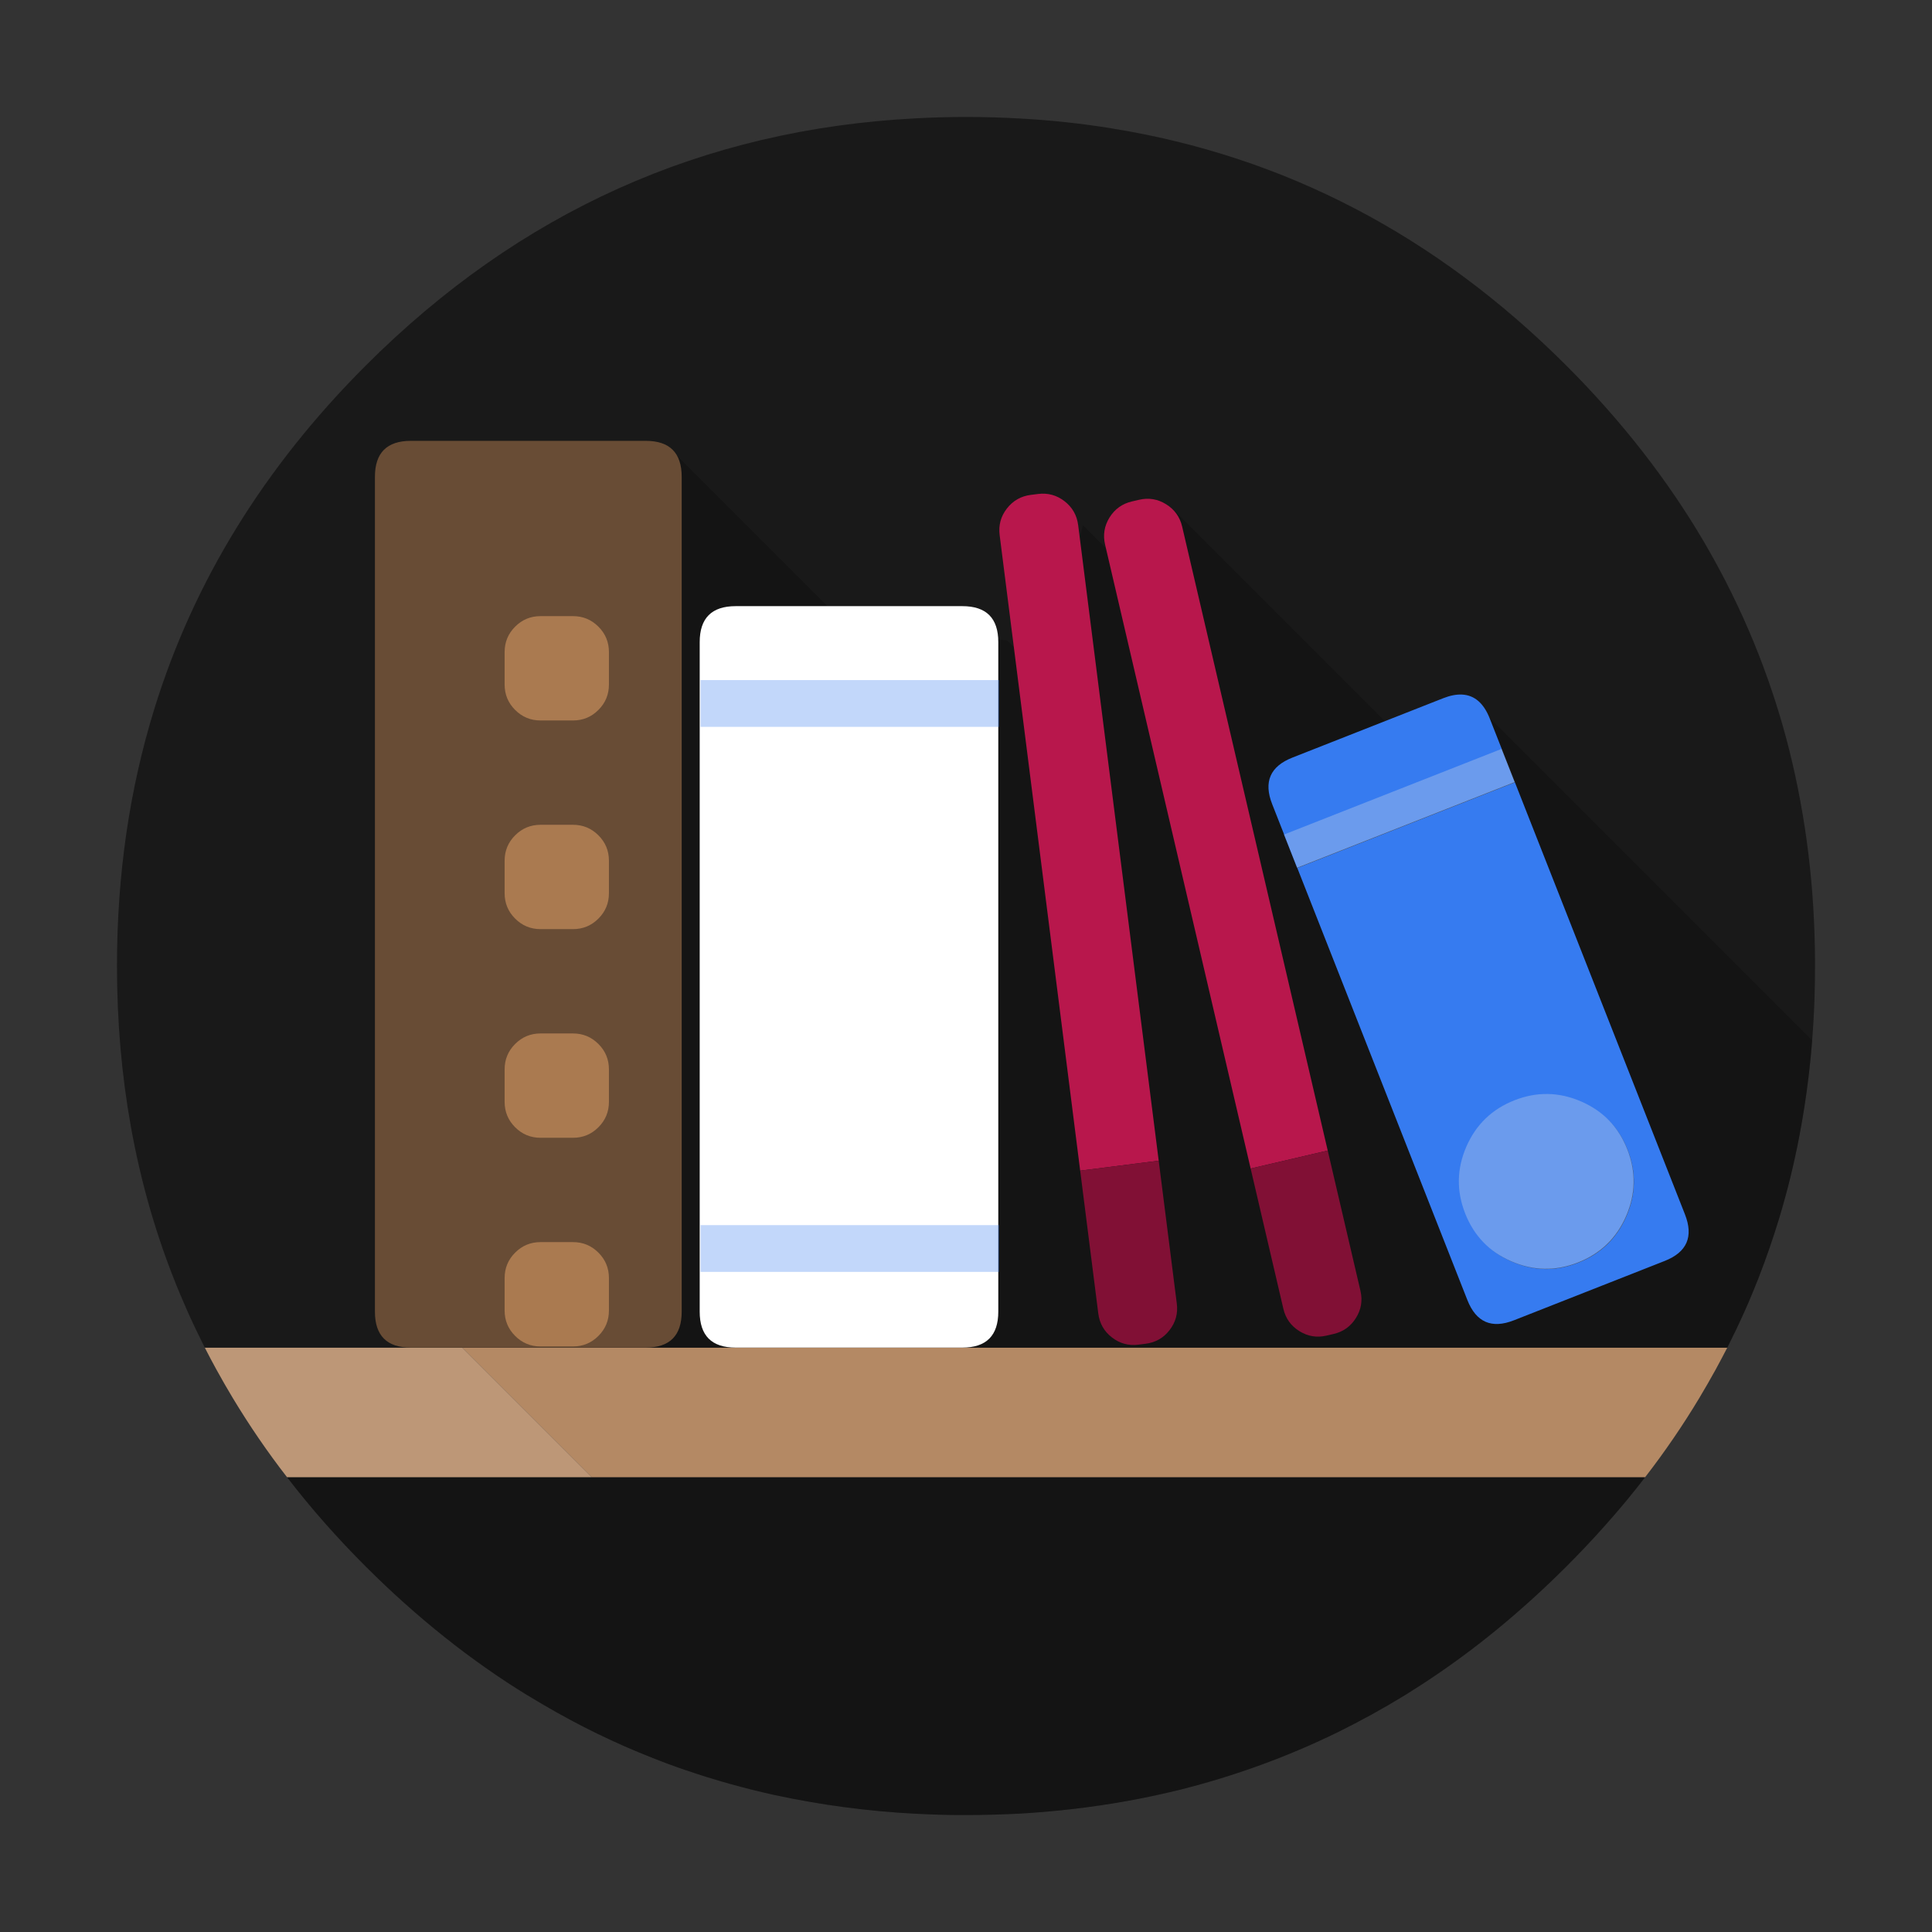
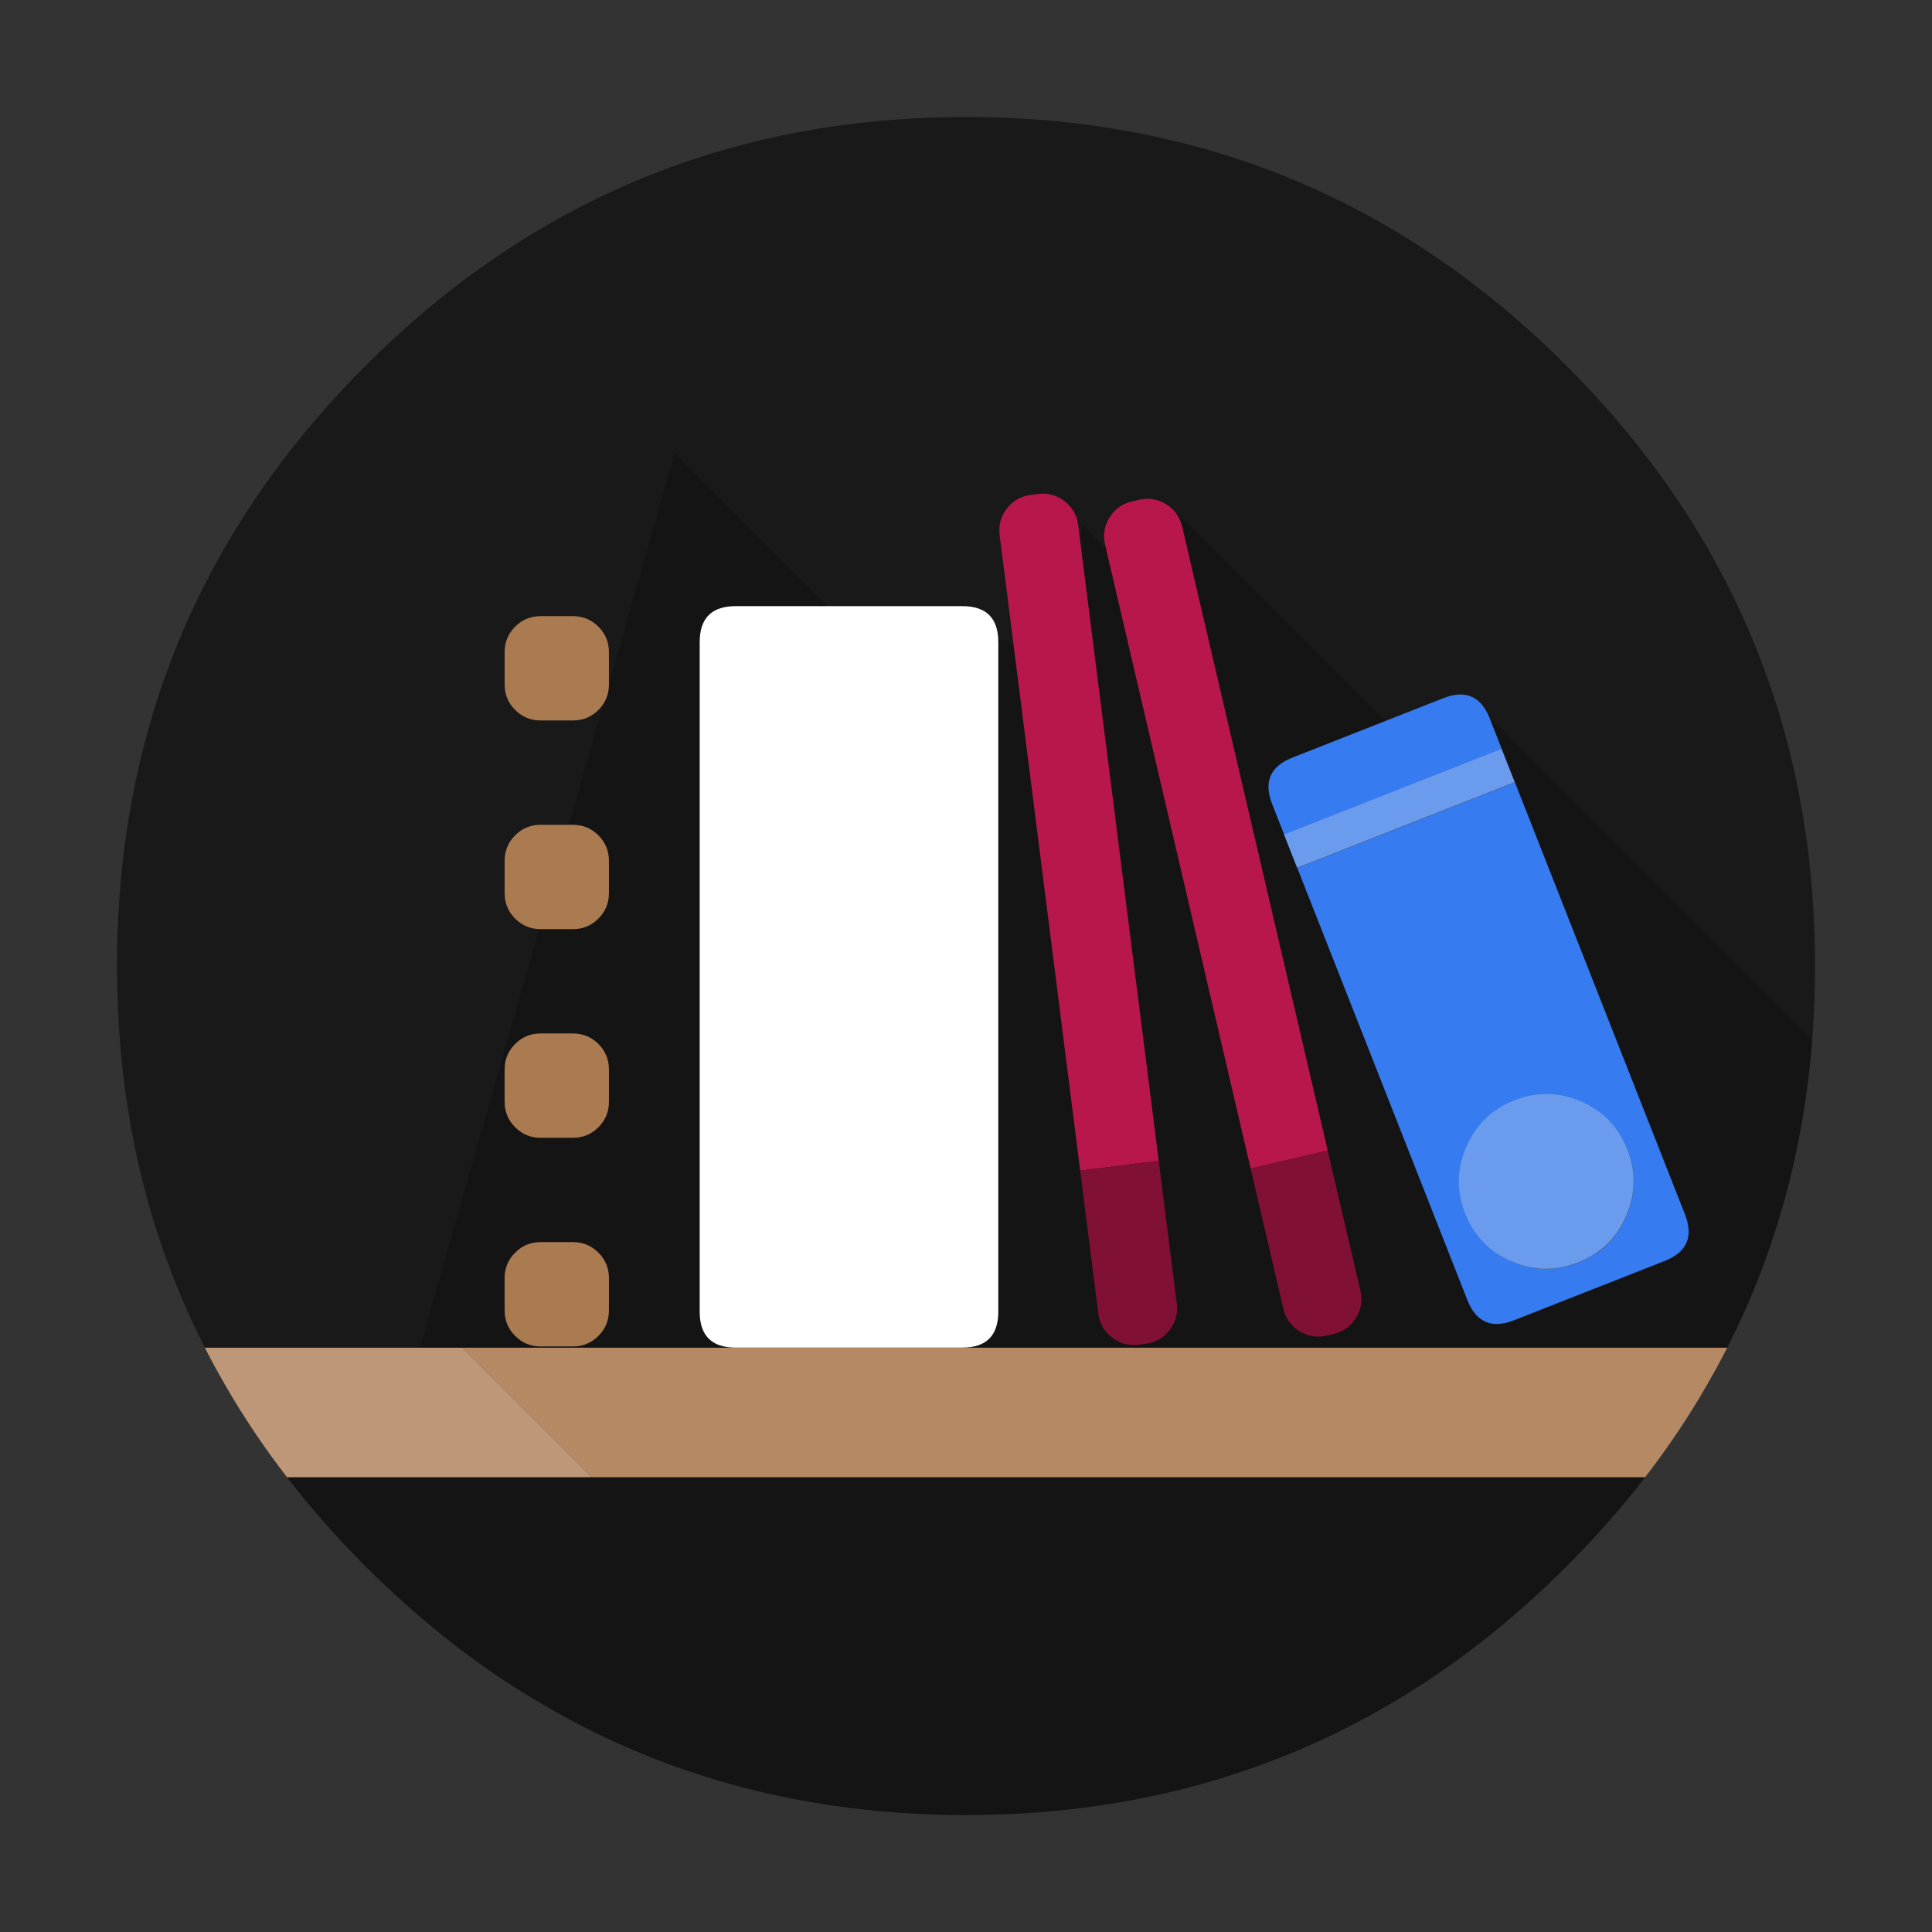
<svg xmlns="http://www.w3.org/2000/svg" xmlns:xlink="http://www.w3.org/1999/xlink" width="384pt" height="384pt" version="1.1" viewBox="0 0 384 384">
  <rect x="0" y="0" width="384" height="384" fill="#333333" stroke="none" />
  <defs>
    <filter id="alpha" width="100%" height="100%" x="0%" y="0%" filterUnits="objectBoundingBox">
      <feColorMatrix in="SourceGraphic" type="matrix" values="0 0 0 0 1 0 0 0 0 1 0 0 0 0 1 0 0 0 1 0" />
    </filter>
    <mask id="mask0">
      <g filter="url(#alpha)">
        <rect width="384" height="384" x="0" y="0" style="fill:rgb(0%,0%,0%);fill-opacity:0.302" />
      </g>
    </mask>
    <clipPath id="clip1">
      <rect width="384" height="384" x="0" y="0" />
    </clipPath>
    <g id="surface5" clip-path="url(#clip1)">
-       <path style="fill:rgb(21.176%,48.235%,94.117%)" d="M 198.598 144.469 L 198.598 135.172 L 139.246 135.172 L 139.246 144.469 Z M 198.598 252.797 L 198.598 243.5 L 139.246 243.5 L 139.246 252.797 Z M 198.598 252.797" />
-     </g>
+       </g>
    <mask id="mask1">
      <g filter="url(#alpha)">
        <rect width="384" height="384" x="0" y="0" style="fill:rgb(0%,0%,0%);fill-opacity:0.302" />
      </g>
    </mask>
    <clipPath id="clip2">
      <rect width="384" height="384" x="0" y="0" />
    </clipPath>
    <g id="surface8" clip-path="url(#clip2)">
      <path style="fill:rgb(90.196%,90.196%,90.196%)" d="M 301.098 155.492 L 298.477 148.84 L 255.23 165.863 L 257.848 172.516 Z M 301.098 155.492" />
    </g>
    <mask id="mask2">
      <g filter="url(#alpha)">
        <rect width="384" height="384" x="0" y="0" style="fill:rgb(0%,0%,0%);fill-opacity:0.302" />
      </g>
    </mask>
    <clipPath id="clip3">
      <rect width="384" height="384" x="0" y="0" />
    </clipPath>
    <g id="surface11" clip-path="url(#clip3)">
      <path style="fill:rgb(90.196%,90.196%,90.196%)" d="M 314.27 218.93 C 309.887 217.023 305.457 216.941 301 218.695 C 296.543 220.449 293.355 223.531 291.449 227.91 C 289.543 232.293 289.461 236.723 291.215 241.184 C 292.969 245.641 296.051 248.828 300.43 250.734 C 304.812 252.641 309.242 252.719 313.699 250.965 C 318.16 249.211 321.348 246.133 323.254 241.75 C 325.16 237.367 325.238 232.938 323.484 228.48 C 321.73 224.023 318.652 220.836 314.27 218.93 Z M 314.27 218.93" />
    </g>
  </defs>
  <g>
    <path style="fill:rgb(9.803%,9.803%,9.803%)" d="M 351.633 135.727 C 351.527 135.457 351.418 135.137 351.312 134.816 C 349.004 128.289 346.254 121.926 343.035 115.633 C 341.676 112.988 340.191 110.289 338.637 107.625 C 331.379 95.289 322.262 83.598 311.34 72.676 C 285.438 46.773 255.301 31.043 220.961 25.52 C 220.852 25.504 220.746 25.484 220.656 25.465 C 214.844 24.535 208.93 23.895 202.762 23.555 C 199.293 23.355 195.664 23.25 192 23.25 C 188.656 23.25 185.352 23.34 182.023 23.52 C 139.711 25.699 103.262 42.09 72.676 72.676 C 52.477 92.879 38.48 115.633 30.688 140.855 C 25.73 156.875 23.25 173.922 23.25 192 C 23.25 214.148 26.984 234.758 34.316 253.566 C 35.281 256.051 36.266 258.391 37.301 260.715 C 38.41 263.199 39.59 265.633 40.715 267.867 L 40.707 267.867 L 343.305 267.867 C 344.484 265.523 345.625 263.148 346.719 260.715 C 347.773 258.355 348.754 255.977 349.703 253.566 C 349.703 253.547 349.703 253.512 349.719 253.492 C 351.133 249.828 352.418 246.109 353.562 242.355 C 354.352 239.746 355.082 237.102 355.762 234.383 C 358.57 222.996 360.215 211.055 360.645 198.613 C 360.715 196.449 360.75 194.234 360.75 192 C 360.75 191.77 360.75 191.516 360.75 191.285 C 360.75 191.16 360.75 191.051 360.75 190.926 C 360.68 176.395 358.98 162.504 355.637 149.098 C 355.246 147.543 354.797 145.879 354.332 144.234 C 353.527 141.43 352.633 138.586 351.633 135.727 Z M 190.926 360.75 C 191.355 360.75 191.68 360.75 192 360.75 C 195.684 360.75 199.328 360.645 202.762 360.465 C 203.656 360.41 204.461 360.355 205.246 360.305 C 212.469 359.785 219.512 358.855 226.234 357.551 C 229.074 356.996 231.883 356.371 234.598 355.707 C 245.484 352.973 255.891 349.168 265.793 344.34 C 270.367 342.086 274.855 339.621 279.234 336.938 C 280.324 336.262 281.398 335.582 282.473 334.883 C 287.707 331.488 292.715 327.824 297.574 323.836 C 302.312 319.938 306.891 315.793 311.34 311.34 C 315.578 307.105 319.547 302.742 323.246 298.293 C 324.516 296.754 325.75 295.215 326.98 293.609 L 57.043 293.609 L 57.055 293.609 C 61.844 299.828 67.012 305.676 72.676 311.34 C 82.832 321.496 93.645 330.094 104.781 336.922 C 105.98 337.637 107.016 338.262 108.055 338.871 C 115.113 343 122.23 346.469 129.559 349.344 C 131.863 350.273 134.062 351.078 136.281 351.828 C 142.07 353.812 147.988 355.457 153.801 356.746 C 163.078 358.746 172.406 360 182.023 360.5 C 182.078 360.5 182.113 360.5 182.168 360.5 C 185.207 360.66 188.102 360.75 190.926 360.75 Z M 190.926 360.75" />
    <path style="fill:rgb(70.588%,53.725%,39.215%)" d="M 341.031 272.156 C 341.801 270.742 342.551 269.312 343.305 267.867 L 91.895 267.867 L 117.637 293.609 L 326.98 293.609 C 330.898 288.547 334.488 283.293 337.742 277.875 C 338.887 275.965 339.996 274.035 341.031 272.156 Z M 341.031 272.156" />
    <path style="fill:rgb(74.117%,59.215%,46.666%)" d="M 40.715 267.867 C 41.5 269.402 42.234 270.797 42.984 272.156 C 44.094 274.176 45.168 276.035 46.273 277.875 C 49.562 283.328 53.176 288.621 57.055 293.609 L 57.043 293.609 L 117.637 293.609 L 91.895 267.867 L 40.707 267.867" />
    <path style="fill:rgb(0%,0%,0%);fill-opacity:0.2" d="M 190.926 360.75 C 191.285 360.75 191.641 360.75 192 360.75 C 195.684 360.75 199.328 360.645 202.762 360.465 C 203.656 360.41 204.461 360.355 205.246 360.305 C 212.469 359.785 219.512 358.855 226.234 357.551 C 229.074 356.996 231.883 356.371 234.598 355.707 C 245.484 352.973 255.891 349.168 265.793 344.34 C 270.367 342.086 274.855 339.621 279.234 336.938 C 280.324 336.262 281.398 335.582 282.473 334.883 C 287.707 331.488 292.715 327.824 297.574 323.836 C 302.312 319.938 306.891 315.793 311.34 311.34 C 315.578 307.105 319.547 302.742 323.246 298.293 C 324.516 296.754 325.75 295.215 326.98 293.609 L 57.043 293.609 L 57.055 293.609 C 61.523 299.418 66.332 304.887 71.426 310.09 C 71.926 310.59 72.301 310.965 72.676 311.34 C 82.832 321.496 93.645 330.094 104.781 336.922 C 105.98 337.637 107.016 338.262 108.055 338.871 C 115.113 343 122.23 346.469 129.559 349.344 C 131.863 350.273 134.062 351.078 136.281 351.828 C 142.07 353.812 147.988 355.457 153.801 356.746 C 163.078 358.746 172.406 360 182.023 360.5 C 182.078 360.5 182.113 360.5 182.168 360.5 C 185.207 360.66 188.102 360.75 190.926 360.75 Z M 349.719 253.492 C 351.133 249.828 352.418 246.109 353.562 242.355 C 354.352 239.746 355.082 237.102 355.762 234.383 C 357.691 226.59 359.07 218.512 359.91 210.109 C 359.98 209.16 360.07 208.16 360.16 207.141 C 360.18 207.035 360.18 206.926 360.195 206.82 L 360.188 206.809 L 294.609 141.23 L 286.027 154.102 L 233.113 101.191 L 226.68 115.848 L 215.238 104.406 L 207.695 134.797 L 200.188 127.289 L 167.445 123.473 L 171.871 127.895 L 163.398 123 L 167.445 123.473 L 134.082 90.105 L 83.449 267.867 L 343.305 267.867 C 344.484 265.523 345.625 263.148 346.719 260.715 C 347.773 258.355 348.754 255.977 349.703 253.566 C 349.703 253.547 349.703 253.512 349.719 253.492 Z M 349.719 253.492" />
    <path style="fill:rgb(45.098%,46.274%,50.196%)" d="M 167.445 123.473 L 163.398 123 L 171.871 127.895 Z M 167.445 123.473" />
-     <path style="fill:rgb(40.784%,29.803%,20.784%)" d="M 135.492 94.773 C 135.492 90.004 133.109 87.621 128.344 87.621 L 81.668 87.621 C 76.895 87.621 74.52 90 74.52 94.773 L 74.52 260.699 C 74.52 265.469 76.895 267.848 81.668 267.848 L 128.344 267.848 C 133.117 267.848 135.492 265.469 135.492 260.699 Z M 135.492 94.773" />
    <path style="fill:rgb(66.666%,47.843%,31.372%)" d="M 118.941 124.555 C 117.547 123.16 115.867 122.461 113.883 122.461 L 107.445 122.461 C 105.461 122.461 103.781 123.16 102.387 124.555 C 100.992 125.949 100.297 127.629 100.297 129.613 L 100.297 136.047 C 100.297 138.031 100.992 139.711 102.387 141.105 C 103.781 142.5 105.461 143.199 107.445 143.199 L 113.883 143.199 C 115.867 143.199 117.547 142.5 118.941 141.105 C 120.336 139.711 121.031 138.031 121.031 136.047 L 121.031 129.613 C 121.031 127.629 120.336 125.949 118.941 124.555 Z M 118.941 166.027 C 117.547 164.633 115.867 163.934 113.883 163.934 L 107.445 163.934 C 105.461 163.934 103.781 164.633 102.387 166.027 C 100.992 167.422 100.297 169.102 100.297 171.086 L 100.297 177.52 C 100.297 179.504 100.992 181.184 102.387 182.578 C 103.781 183.973 105.461 184.672 107.445 184.672 L 113.883 184.672 C 115.867 184.672 117.547 183.973 118.941 182.578 C 120.336 181.184 121.031 179.504 121.031 177.52 L 121.031 171.086 C 121.031 169.102 120.336 167.422 118.941 166.027 Z M 121.031 212.559 C 121.031 210.574 120.336 208.895 118.941 207.5 C 117.547 206.105 115.867 205.406 113.883 205.406 L 107.445 205.406 C 105.461 205.406 103.781 206.105 102.387 207.5 C 100.992 208.895 100.297 210.574 100.297 212.559 L 100.297 218.992 C 100.297 220.977 100.992 222.656 102.387 224.051 C 103.781 225.445 105.461 226.145 107.445 226.145 L 113.883 226.145 C 115.867 226.145 117.547 225.445 118.941 224.051 C 120.336 222.656 121.031 220.977 121.031 218.992 Z M 121.031 254.031 C 121.031 252.047 120.336 250.367 118.941 248.973 C 117.547 247.578 115.867 246.879 113.883 246.879 L 107.445 246.879 C 105.461 246.879 103.781 247.578 102.387 248.973 C 100.992 250.367 100.297 252.047 100.297 254.031 L 100.297 260.465 C 100.297 262.449 100.992 264.129 102.387 265.523 C 103.781 266.918 105.461 267.617 107.445 267.617 L 113.883 267.617 C 115.867 267.617 117.547 266.918 118.941 265.523 C 120.336 264.129 121.031 262.449 121.031 260.465 Z M 121.031 254.031" />
    <path style="fill:rgb(100.000%,100.000%,100.000%)" d="M 198.418 127.629 C 198.418 122.855 196.039 120.477 191.266 120.477 L 146.219 120.477 C 141.453 120.477 139.07 122.863 139.07 127.629 L 139.07 260.699 C 139.07 265.469 141.445 267.848 146.219 267.848 L 191.266 267.848 C 196.039 267.848 198.418 265.469 198.418 260.699 Z M 198.418 127.629" />
    <use mask="url(#mask0)" xlink:href="#surface5" />
    <path style="fill:rgb(21.176%,48.235%,94.117%)" d="M 290.602 138.051 C 289.477 137.992 288.223 138.234 286.836 138.781 L 256.895 150.57 C 252.453 152.316 251.109 155.398 252.859 159.84 L 255.207 165.809 L 255.18 165.816 L 257.801 172.473 L 301.047 155.449 L 298.449 148.848 L 298.477 148.84 L 296.105 142.816 C 294.906 139.766 293.074 138.176 290.602 138.051 Z M 301.098 155.492 L 257.848 172.516 L 291.645 258.379 C 293.395 262.82 296.477 264.16 300.918 262.414 L 330.859 250.629 C 335.301 248.883 336.641 245.797 334.895 241.355 Z M 319.234 222.133 C 321.074 223.84 322.492 225.957 323.484 228.48 C 325.238 232.938 325.156 237.367 323.25 241.75 C 321.344 246.133 318.16 249.211 313.699 250.965 C 309.242 252.719 304.812 252.641 300.43 250.734 C 298.766 250.008 297.293 249.098 296.004 248.004 C 297.281 249.078 298.738 249.973 300.383 250.688 C 304.762 252.594 309.195 252.676 313.652 250.922 C 318.109 249.168 321.297 246.086 323.203 241.707 C 325.109 237.324 325.191 232.895 323.438 228.438 C 322.449 225.934 321.051 223.832 319.234 222.133 Z M 319.234 222.133" />
    <use mask="url(#mask1)" xlink:href="#surface8" />
    <use mask="url(#mask2)" xlink:href="#surface11" />
    <path style="fill:rgb(72.156%,9.019%,29.803%)" d="M 211.582 99.621 C 210.023 98.414 208.27 97.934 206.301 98.184 L 204.883 98.363 C 202.918 98.609 201.336 99.516 200.125 101.074 C 198.918 102.633 198.438 104.387 198.688 106.355 L 214.695 232.676 L 230.301 230.699 L 214.293 104.375 C 214.043 102.41 213.141 100.828 211.582 99.621 Z M 211.582 99.621" />
    <path style="fill:rgb(50.588%,6.274%,20.784%)" d="M 227.703 267.082 C 229.672 266.832 231.254 265.93 232.461 264.371 C 233.668 262.812 234.148 261.059 233.898 259.09 L 230.301 230.699 L 214.695 232.676 L 218.293 261.066 C 218.543 263.035 219.445 264.617 221.004 265.824 C 222.562 267.031 224.316 267.512 226.285 267.262 Z M 227.703 267.082" />
    <path style="fill:rgb(72.156%,9.019%,29.803%)" d="M 231.777 100.227 C 230.102 99.184 228.309 98.887 226.375 99.34 L 224.984 99.664 C 223.055 100.113 221.574 101.176 220.531 102.848 C 219.492 104.523 219.195 106.32 219.645 108.25 L 248.574 232.254 L 263.895 228.68 L 234.965 104.676 C 234.512 102.746 233.453 101.266 231.777 100.227 Z M 231.777 100.227" />
    <path style="fill:rgb(50.588%,6.274%,20.784%)" d="M 265.059 265.137 C 266.988 264.688 268.469 263.625 269.508 261.953 C 270.551 260.277 270.848 258.48 270.398 256.551 L 263.895 228.68 L 248.574 232.254 L 255.078 260.125 C 255.527 262.055 256.59 263.535 258.262 264.574 C 259.938 265.617 261.734 265.914 263.664 265.461 Z M 265.059 265.137" />
  </g>
</svg>